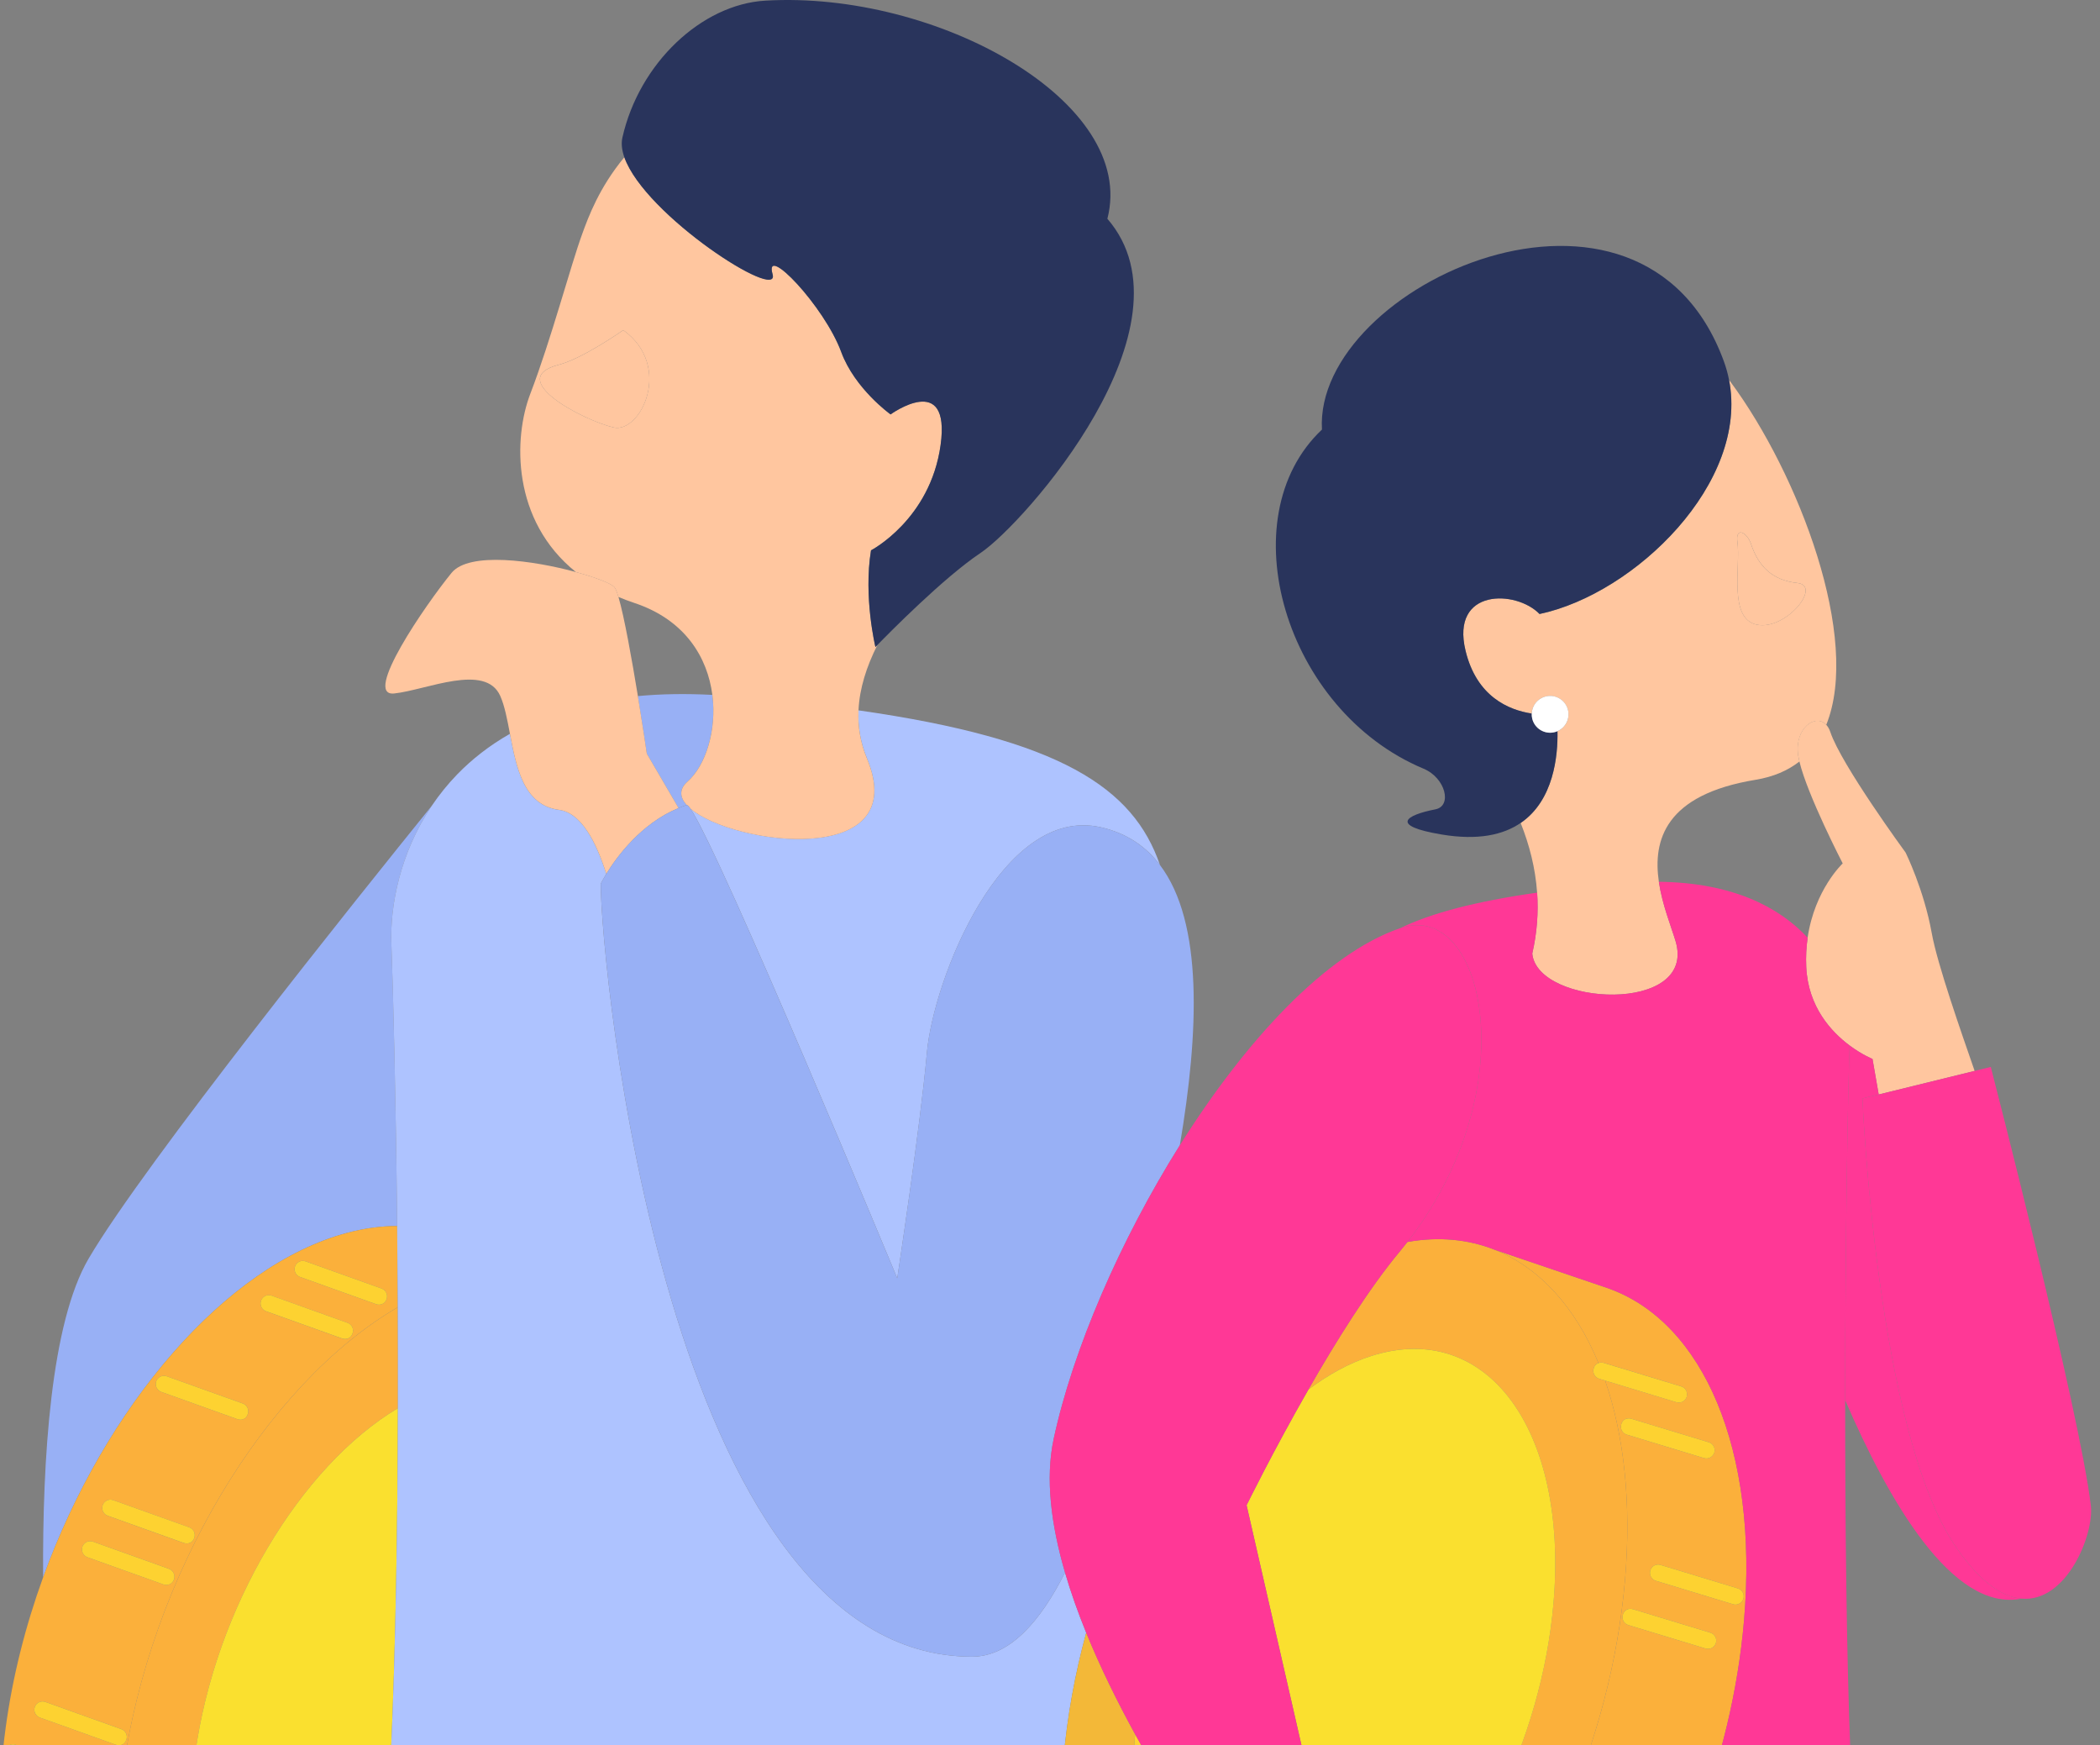
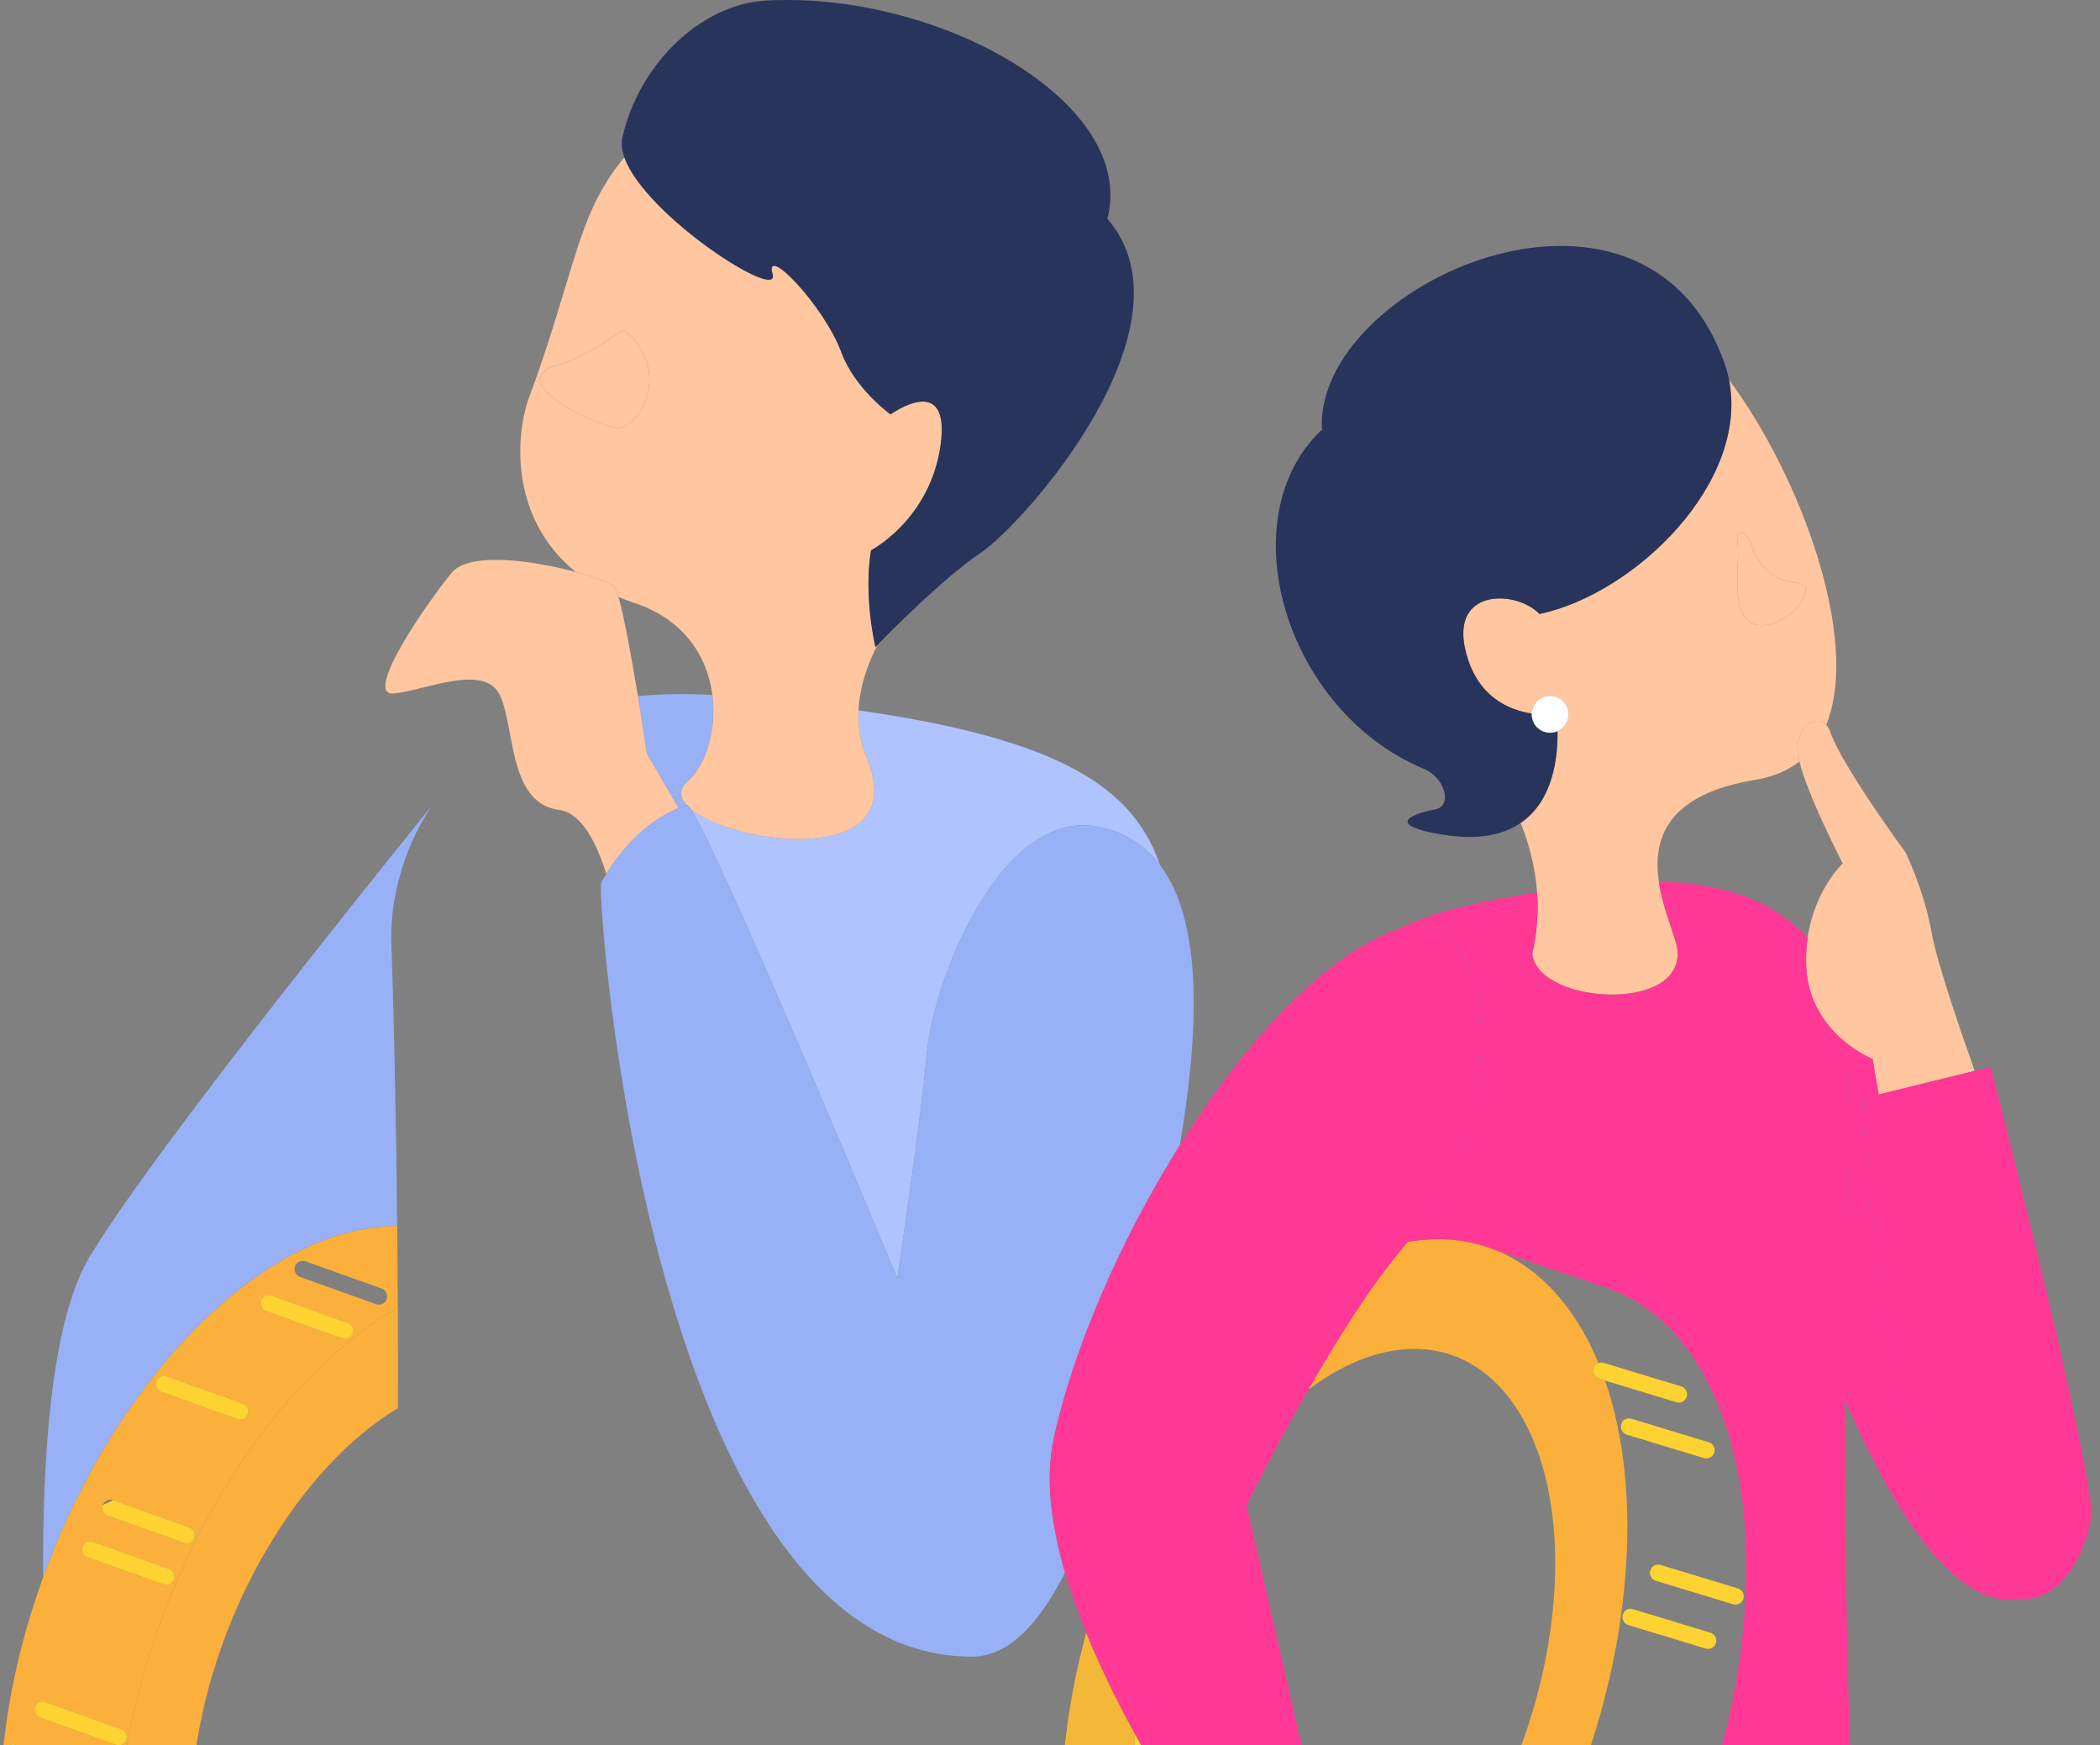
<svg xmlns="http://www.w3.org/2000/svg" width="142" height="118" viewBox="0 0 142 118" fill="none">
  <rect x="0" y="0" width="142" height="118" fill="#808080" stroke="none" />
  <g clip-path="url(#clip0_541_1760)">
    <path d="M30.932 52.337C30.932 52.337 30.926 52.345 30.919 52.354C30.923 52.35 30.928 52.345 30.932 52.341V52.337Z" fill="#82CEED" />
    <path d="M23.493 83.345C24.663 83.034 25.786 82.888 26.857 82.888C26.77 74.267 26.59 67.115 26.466 63.79C26.372 61.301 27.026 57.699 29.207 54.463C24.2 60.657 9.772 78.656 5.998 85.08C3.44 89.433 2.863 98.621 2.916 106.635C7.103 95.115 15.211 85.542 23.495 83.343L23.493 83.345Z" fill="#98B0F5" />
    <path d="M8.985 134.684L3.849 132.844C3.557 132.739 3.406 132.419 3.511 132.128C3.515 132.119 3.517 132.112 3.52 132.105C3.632 131.828 3.943 131.688 4.227 131.789L8.966 133.485C7.872 129.736 7.58 125.116 8.289 119.914C10.113 106.49 17.985 93.565 26.899 88.377C26.89 86.499 26.876 84.663 26.858 82.888C25.788 82.888 24.665 83.034 23.494 83.345C15.211 85.544 7.103 95.115 2.916 106.637C1.728 109.907 0.856 113.333 0.385 116.793C-0.663 124.51 0.488 130.938 3.195 135.142H9.522C9.465 134.995 9.41 134.847 9.356 134.696C9.239 134.732 9.11 134.728 8.985 134.686V134.684ZM19.949 85.615C19.949 85.615 19.955 85.599 19.958 85.592C20.07 85.315 20.381 85.174 20.665 85.276L25.803 87.114C26.093 87.219 26.246 87.538 26.141 87.83C26.04 88.148 25.716 88.272 25.425 88.169L20.287 86.331C19.997 86.226 19.845 85.906 19.949 85.615ZM17.649 87.934C17.649 87.934 17.655 87.918 17.658 87.911C17.77 87.634 18.081 87.494 18.365 87.595L23.503 89.433C23.793 89.538 23.946 89.858 23.841 90.149C23.731 90.48 23.416 90.591 23.125 90.489L17.987 88.65C17.697 88.545 17.544 88.226 17.649 87.934ZM10.564 93.385C10.564 93.385 10.57 93.369 10.573 93.362C10.685 93.085 10.996 92.945 11.28 93.046L16.418 94.886C16.71 94.991 16.861 95.311 16.756 95.602C16.642 95.952 16.331 96.044 16.04 95.941L10.902 94.101C10.61 93.996 10.459 93.677 10.564 93.385ZM6.943 101.76C6.943 101.76 6.948 101.744 6.952 101.737C7.063 101.46 7.374 101.319 7.658 101.421L12.797 103.259C13.086 103.364 13.239 103.683 13.134 103.975C13.033 104.303 12.71 104.417 12.418 104.314L7.28 102.476C6.991 102.371 6.838 102.051 6.943 101.76ZM5.572 104.564C5.572 104.564 5.577 104.548 5.58 104.541C5.692 104.264 6.003 104.124 6.287 104.225L11.426 106.063C11.715 106.168 11.868 106.488 11.763 106.779C11.662 107.095 11.339 107.221 11.047 107.118L5.909 105.28C5.619 105.175 5.467 104.856 5.572 104.564ZM2.353 115.401C2.353 115.401 2.358 115.385 2.362 115.377C2.474 115.1 2.785 114.96 3.069 115.061L8.206 116.901C8.497 117.006 8.648 117.326 8.543 117.617C8.424 117.958 8.118 118.059 7.827 117.956L2.691 116.116C2.399 116.012 2.248 115.692 2.353 115.401ZM0.351 118.299C0.351 118.299 0.357 118.283 0.36 118.276C0.472 117.999 0.783 117.859 1.067 117.96L6.206 119.8C6.497 119.905 6.648 120.225 6.543 120.516C6.431 120.828 6.119 120.958 5.827 120.855L0.689 119.015C0.398 118.91 0.247 118.591 0.351 118.299ZM1.831 128.265C1.831 128.265 1.836 128.249 1.84 128.242C1.952 127.965 2.263 127.825 2.547 127.926L7.683 129.766C7.975 129.871 8.126 130.19 8.021 130.482C7.911 130.826 7.596 130.924 7.305 130.821L2.168 128.981C1.877 128.876 1.726 128.556 1.831 128.265Z" fill="#FBB03B" />
    <path d="M13.193 118.614C14.543 108.687 20.328 99.126 26.908 95.201C26.914 92.892 26.91 90.606 26.899 88.379C17.985 93.567 10.113 106.493 8.289 119.916C7.582 125.118 7.873 129.738 8.966 133.487L9.364 133.629C9.655 133.734 9.806 134.054 9.701 134.345C9.644 134.533 9.513 134.649 9.356 134.695C9.41 134.846 9.465 134.993 9.522 135.141H18.1C14.165 132.718 12.11 126.58 13.191 118.614H13.193Z" fill="#FBB03B" />
-     <path d="M26.907 95.201C20.326 99.126 14.541 108.687 13.191 118.614C12.108 126.58 14.165 132.718 18.101 135.141H24.79C26.392 128.184 26.868 111.12 26.907 95.201Z" fill="#FAE02F" />
-     <path d="M7.28 102.474L12.419 104.312C12.71 104.415 13.033 104.302 13.135 103.973C13.238 103.682 13.087 103.362 12.797 103.257L7.659 101.419C7.375 101.318 7.064 101.458 6.952 101.735C6.948 101.742 6.947 101.749 6.943 101.758C6.84 102.049 6.991 102.369 7.28 102.474Z" fill="#FDD231" />
+     <path d="M7.28 102.474L12.419 104.312C12.71 104.415 13.033 104.302 13.135 103.973C13.238 103.682 13.087 103.362 12.797 103.257L7.659 101.419C6.948 101.742 6.947 101.749 6.943 101.758C6.84 102.049 6.991 102.369 7.28 102.474Z" fill="#FDD231" />
    <path d="M2.691 116.117L7.828 117.957C8.119 118.06 8.423 117.959 8.543 117.618C8.648 117.326 8.496 117.008 8.206 116.902L3.069 115.062C2.785 114.96 2.474 115.101 2.363 115.378C2.359 115.385 2.357 115.392 2.354 115.401C2.251 115.692 2.402 116.01 2.691 116.117Z" fill="#FDD231" />
    <path d="M17.987 88.648L23.126 90.487C23.417 90.59 23.731 90.478 23.841 90.147C23.946 89.856 23.793 89.537 23.504 89.432L18.366 87.593C18.081 87.492 17.771 87.632 17.659 87.91C17.655 87.917 17.653 87.924 17.65 87.933C17.545 88.224 17.698 88.544 17.987 88.648Z" fill="#FDD231" />
    <path d="M10.902 94.101L16.04 95.941C16.332 96.046 16.642 95.952 16.756 95.602C16.861 95.311 16.708 94.993 16.419 94.886L11.28 93.046C10.996 92.945 10.685 93.085 10.573 93.362C10.57 93.37 10.568 93.377 10.565 93.385C10.462 93.677 10.613 93.995 10.902 94.101Z" fill="#FDD231" />
-     <path d="M20.287 86.331L25.426 88.169C25.717 88.272 26.04 88.148 26.142 87.83C26.246 87.539 26.093 87.219 25.804 87.114L20.666 85.276C20.381 85.174 20.071 85.315 19.959 85.592C19.955 85.599 19.953 85.606 19.95 85.615C19.847 85.906 19.998 86.226 20.287 86.331Z" fill="#FDD231" />
    <path d="M5.828 120.855C6.119 120.958 6.432 120.829 6.544 120.516C6.647 120.225 6.496 119.907 6.206 119.8L1.068 117.96C0.784 117.859 0.473 117.999 0.361 118.276C0.357 118.283 0.355 118.29 0.352 118.299C0.247 118.591 0.4 118.909 0.689 119.015L5.828 120.855Z" fill="#FDD231" />
    <path d="M5.909 105.28L11.047 107.119C11.339 107.223 11.662 107.095 11.763 106.779C11.868 106.488 11.715 106.168 11.426 106.064L6.287 104.225C6.003 104.124 5.692 104.264 5.581 104.541C5.577 104.549 5.575 104.556 5.572 104.564C5.467 104.856 5.62 105.175 5.909 105.28Z" fill="#FDD231" />
-     <path d="M71.908 118.955C72.159 116.063 72.686 113.182 73.448 110.383C72.894 109.023 72.407 107.658 72.015 106.314C70.361 109.594 68.289 112.003 65.726 112.003C44.977 112.003 40.62 65.053 40.62 59.745C40.62 59.745 40.746 59.488 40.995 59.081C40.316 56.92 39.293 54.943 37.801 54.753C35.409 54.447 34.912 51.89 34.48 49.611C33.084 50.405 31.91 51.332 30.931 52.339C30.928 52.343 30.922 52.348 30.919 52.351C30.265 53.026 29.697 53.735 29.205 54.463C27.024 57.701 26.37 61.301 26.464 63.79C26.589 67.113 26.768 74.267 26.855 82.888C26.873 84.663 26.887 86.499 26.896 88.377C26.907 90.604 26.91 92.89 26.905 95.199C26.867 111.118 26.39 128.182 24.788 135.139H74.379C72.301 131.112 71.338 125.53 71.907 118.953L71.908 118.955Z" fill="#AEC3FF" />
    <path d="M58.62 51.263C61.724 58.708 49.586 57.157 46.681 54.66C48.695 57.573 60.671 86.418 60.671 86.418C60.671 86.418 62.24 76.109 62.675 71.178C63.11 66.248 67.737 54.419 74.429 55.927C76.165 56.317 77.474 57.209 78.434 58.477C76.644 53.254 71.712 49.978 58.053 48.025C58.005 49.106 58.174 50.19 58.622 51.263H58.62Z" fill="#AEC3FF" />
    <path d="M46.437 54.426C45.962 53.902 45.907 53.35 46.488 52.837C47.698 51.773 48.476 49.393 48.167 46.979C46.348 46.883 44.671 46.915 43.131 47.06C43.456 49.048 43.703 50.718 43.735 50.952L45.883 54.629C46.062 54.554 46.247 54.485 46.435 54.424C46.435 54.424 46.435 54.424 46.437 54.424V54.426Z" fill="#98B0F5" />
    <path d="M41.547 39.697C41.625 39.789 41.718 40.022 41.817 40.359C42.158 40.501 42.513 40.636 42.888 40.761C46.336 41.903 47.845 44.462 48.169 46.982C48.478 49.396 47.7 51.774 46.49 52.84C45.908 53.353 45.963 53.906 46.439 54.43C46.485 54.417 46.567 54.499 46.68 54.664C49.586 57.161 61.724 58.712 58.619 51.266C58.172 50.194 58.003 49.112 58.051 48.028C58.117 46.544 58.595 45.059 59.328 43.608C59.243 43.695 59.195 43.744 59.195 43.744C59.195 43.744 58.376 40.357 58.897 37.208C58.897 37.208 62.904 35.125 63.602 30.091C64.299 25.058 60.22 28.018 60.22 28.018C60.22 28.018 57.799 26.288 56.882 23.798C55.735 20.681 51.634 16.41 52.241 18.543C52.783 20.447 43.608 14.571 42.217 10.63C40.508 12.69 39.785 14.676 39.371 15.809C38.569 18.008 37.276 22.932 35.858 26.626C34.714 29.606 34.592 35.187 38.945 38.677C40.309 39.048 41.341 39.457 41.547 39.697ZM37.784 24.658C39.354 24.25 41.86 22.512 42.146 22.317C45.535 24.763 43.311 29.322 41.489 28.898C39.471 28.427 34.066 25.622 37.784 24.658Z" fill="#FFC69F" />
    <path d="M42.148 22.319C41.86 22.514 39.354 24.251 37.785 24.66C34.068 25.626 39.473 28.43 41.49 28.899C43.313 29.324 45.538 24.765 42.148 22.319Z" fill="#FFC69F" />
    <path d="M52.242 18.541C51.634 16.408 55.735 20.68 56.883 23.797C57.799 26.287 60.22 28.017 60.22 28.017C60.22 28.017 64.3 25.056 63.602 30.09C62.904 35.123 58.897 37.206 58.897 37.206C58.377 40.355 59.195 43.743 59.195 43.743C59.195 43.743 59.243 43.693 59.328 43.606C60.069 42.844 63.806 39.05 66.305 37.382C69.234 35.428 81.131 22.015 74.88 14.79C76.928 6.89 63.336 -0.647 51.737 0.044C47.452 0.3 43.222 4.256 42.086 9.302C41.995 9.705 42.05 10.154 42.217 10.63C43.608 14.571 52.783 20.447 52.242 18.543V18.541Z" fill="#29345C" />
    <path d="M37.803 54.753C39.295 54.943 40.317 56.918 40.997 59.081C41.69 57.95 43.34 55.673 45.885 54.63L43.738 50.953C43.704 50.719 43.459 49.049 43.134 47.062C42.732 44.611 42.21 41.678 41.819 40.357C41.72 40.02 41.627 39.787 41.549 39.694C41.345 39.455 40.311 39.046 38.947 38.675C36.072 37.892 31.722 37.274 30.534 38.73C28.781 40.877 24.483 47.112 26.657 46.883C28.831 46.653 32.825 44.796 33.828 47.053C34.127 47.726 34.299 48.643 34.482 49.609C34.914 51.888 35.409 54.445 37.803 54.751V54.753Z" fill="#FFC69F" />
    <path d="M74.428 55.927C67.735 54.419 63.108 66.248 62.673 71.179C62.238 76.109 60.67 86.418 60.67 86.418C60.67 86.418 48.693 57.572 46.679 54.661C46.565 54.496 46.482 54.414 46.437 54.426C46.437 54.426 46.437 54.426 46.436 54.426C46.247 54.487 46.063 54.556 45.883 54.63C43.338 55.673 41.69 57.95 40.995 59.081C40.747 59.488 40.621 59.746 40.621 59.746C40.621 65.053 44.977 112.003 65.726 112.003C68.287 112.003 70.362 109.595 72.016 106.314C71.069 103.069 70.678 99.945 71.248 97.286C72.547 91.247 75.742 83.862 79.779 77.429C81.07 69.804 81.379 62.36 78.433 58.478C77.47 57.209 76.163 56.318 74.428 55.927Z" fill="#98B0F5" />
    <path d="M103.611 64.472C103.963 68.038 114.79 68.577 113.298 63.621C113 62.63 112.398 61.163 112.17 59.614C111.758 56.804 112.584 53.725 118.71 52.719C119.918 52.52 120.897 52.094 121.674 51.483C121.635 51.316 121.603 51.16 121.586 51.021C121.348 49.24 122.763 48.215 123.491 49.002C125.848 43.169 121.657 32.104 117.026 25.832C116.989 25.782 116.952 25.735 116.914 25.685C118.284 32.631 110.558 40.144 104.101 41.512C102.533 39.887 98.071 39.745 99.098 43.995C99.851 47.108 102.027 48.007 103.572 48.242C103.595 47.704 103.968 47.22 104.517 47.086C105.185 46.922 105.858 47.329 106.023 47.997C106.171 48.593 105.858 49.196 105.313 49.434C105.346 51.089 105.068 54.106 102.826 55.639C103.418 57.122 103.823 58.693 103.938 60.35C104.029 61.667 103.938 63.042 103.608 64.474L103.611 64.472ZM118.405 36.782C118.904 38.295 119.856 39.235 121.538 39.413C123.22 39.592 120.763 42.629 118.806 42.233C116.849 41.837 117.71 38.272 117.483 36.644C117.334 35.569 118.144 35.988 118.405 36.782Z" fill="#FFC69F" />
    <path d="M118.806 42.235C120.763 42.631 123.219 39.593 121.537 39.414C119.855 39.235 118.903 38.297 118.404 36.784C118.143 35.99 117.333 35.571 117.483 36.645C117.71 38.274 116.848 41.839 118.806 42.235Z" fill="#FFC69F" />
    <path d="M105.314 49.431C105.25 49.46 105.182 49.483 105.113 49.501C104.445 49.664 103.772 49.257 103.607 48.59C103.579 48.472 103.568 48.355 103.573 48.24C102.028 48.005 99.85 47.108 99.099 43.993C98.073 39.743 102.536 39.885 104.103 41.51C110.557 40.142 118.285 32.629 116.916 25.683C116.834 25.265 116.72 24.85 116.569 24.436C111.013 9.214 88.822 19.265 89.389 29.043C83.066 34.995 86.863 48.039 96.261 51.969C97.755 52.595 98.209 54.493 97.058 54.717C95.085 55.101 93.906 55.818 97.478 56.417C99.954 56.833 101.659 56.437 102.829 55.635C105.07 54.103 105.348 51.085 105.316 49.43L105.314 49.431Z" fill="#29345C" />
    <path d="M103.608 48.59C103.771 49.258 104.446 49.666 105.114 49.501C105.185 49.483 105.251 49.46 105.315 49.432C105.86 49.194 106.171 48.592 106.025 47.995C105.862 47.327 105.187 46.918 104.519 47.084C103.968 47.218 103.595 47.7 103.574 48.24C103.569 48.355 103.579 48.472 103.608 48.59Z" fill="white" />
    <path d="M121.585 51.02C121.605 51.16 121.635 51.314 121.674 51.481C122.221 53.771 124.603 58.373 124.603 58.373C124.603 58.373 122.704 60.142 122.23 63.396C122.141 64.007 122.102 64.669 122.136 65.383C122.262 68.067 123.823 69.754 125.066 70.681C125.914 71.312 126.615 71.591 126.615 71.591L127.034 73.994L133.523 72.401C132.603 69.747 130.999 65.182 130.624 63.092C130.098 60.152 128.855 57.639 128.855 57.639C128.855 57.639 124.509 51.709 123.768 49.496C123.697 49.284 123.601 49.121 123.487 48.998C122.759 48.211 121.342 49.236 121.582 51.018L121.585 51.02Z" fill="#FFC69F" />
-     <path d="M117.927 109.591C118.934 97.934 115.127 89.414 108.826 87.132V87.126L108.753 87.102C108.652 87.066 108.552 87.031 108.449 86.999L101.053 84.487C104.089 85.688 106.522 88.363 108.087 92.149C108.202 92.109 108.332 92.105 108.458 92.142L113.68 93.728C113.975 93.819 114.142 94.132 114.053 94.426C114.051 94.435 114.048 94.442 114.046 94.449C113.946 94.732 113.643 94.886 113.355 94.799L108.538 93.336C109.813 97.027 110.33 101.627 109.879 106.857C108.941 117.711 104.083 128.434 97.718 135.139H108.105C113.298 128.448 117.108 119.068 117.927 109.589V109.591ZM117.886 108.085C117.886 108.085 117.88 108.101 117.879 108.108C117.779 108.39 117.475 108.545 117.188 108.458L111.966 106.872C111.671 106.781 111.504 106.469 111.593 106.174C111.689 105.856 111.996 105.712 112.291 105.801L117.513 107.387C117.808 107.477 117.975 107.79 117.886 108.085ZM110 96.991C109.705 96.9 109.538 96.588 109.627 96.293C109.719 95.943 110.03 95.829 110.325 95.92L115.547 97.506C115.841 97.597 116.008 97.909 115.92 98.204C115.918 98.213 115.914 98.22 115.912 98.227C115.813 98.51 115.509 98.664 115.222 98.577L110 96.991ZM109.735 109.168C109.838 108.822 110.138 108.705 110.433 108.795L115.655 110.381C115.95 110.472 116.117 110.785 116.028 111.079C116.026 111.088 116.023 111.095 116.021 111.102C115.921 111.385 115.618 111.539 115.33 111.452L110.108 109.866C109.813 109.776 109.646 109.463 109.735 109.168ZM107.051 120.15C107.137 119.83 107.453 119.686 107.749 119.777L112.971 121.361C113.266 121.452 113.433 121.765 113.344 122.059C113.342 122.068 113.339 122.075 113.337 122.083C113.238 122.365 112.934 122.519 112.646 122.432L107.424 120.848C107.13 120.758 106.963 120.445 107.051 120.15ZM105.819 123.019C105.904 122.685 106.222 122.557 106.517 122.646L111.739 124.23C112.033 124.32 112.2 124.633 112.112 124.928C112.11 124.937 112.106 124.944 112.104 124.951C112.005 125.233 111.701 125.388 111.414 125.301L106.192 123.717C105.897 123.626 105.73 123.313 105.819 123.019ZM108.902 133.469C108.902 133.469 108.897 133.485 108.895 133.492C108.796 133.775 108.492 133.929 108.204 133.842L102.982 132.256C102.687 132.166 102.52 131.853 102.609 131.558C102.705 131.203 103.011 131.095 103.307 131.185L108.529 132.771C108.824 132.862 108.991 133.174 108.902 133.469Z" fill="#FBB03B" />
    <path d="M76.743 117.415C76.749 117.361 76.754 117.306 76.759 117.253C75.555 115.056 74.402 112.726 73.448 110.383C72.688 113.182 72.159 116.065 71.909 118.955C71.34 125.532 72.303 131.114 74.381 135.141H86.954C86.935 134.952 86.917 134.766 86.901 134.585C80.256 135.173 75.825 128.029 76.741 117.413L76.743 117.415Z" fill="#F3B838" />
    <path d="M109.879 106.859C110.33 101.629 109.813 97.028 108.538 93.338L108.133 93.215C107.838 93.124 107.671 92.812 107.76 92.517C107.808 92.325 107.934 92.204 108.087 92.149C106.522 88.363 104.088 85.688 101.053 84.487C99.279 83.786 97.3 83.588 95.167 83.967C94.996 84.183 94.824 84.402 94.645 84.617C92.574 87.103 90.336 90.689 88.473 93.94C89.844 92.91 91.274 92.135 92.727 91.672C100.541 89.181 106.056 96.671 105.042 108.399C104.238 117.715 99.556 126.903 93.748 131.537C94.968 132.652 96.231 133.926 97.083 135.142H97.716C104.081 128.438 108.939 117.713 109.877 106.861L109.879 106.859Z" fill="#FBB03B" />
-     <path d="M90.077 127.047C90.077 127.047 90.061 127.402 89.889 127.875C90.01 128.114 90.082 128.271 90.088 128.315C90.114 128.493 91.88 129.828 93.75 131.537C99.558 126.905 104.24 117.717 105.045 108.399C106.057 96.671 100.544 89.183 92.729 91.672C91.276 92.133 89.848 92.91 88.475 93.94C86.074 98.13 84.294 101.762 84.294 101.762L90.077 127.047Z" fill="#FAE02F" />
    <path d="M85.169 130.141C85.169 130.141 80.686 124.411 76.759 117.253C76.754 117.306 76.749 117.362 76.743 117.415C75.827 128.031 80.258 135.173 86.903 134.586C86.74 132.613 86.85 131.187 86.85 131.187C86.85 131.187 86.596 130.784 86.201 130.178C85.883 130.187 85.542 130.178 85.169 130.141Z" fill="#FDD231" />
    <path d="M107.762 92.517C107.673 92.812 107.838 93.124 108.135 93.215L108.54 93.338L113.357 94.801C113.644 94.888 113.948 94.732 114.048 94.451C114.049 94.444 114.053 94.437 114.055 94.428C114.143 94.133 113.978 93.821 113.682 93.73L108.46 92.144C108.334 92.107 108.204 92.11 108.089 92.151C107.934 92.204 107.808 92.327 107.762 92.519V92.517Z" fill="#FDD231" />
    <path d="M115.913 98.227C115.913 98.227 115.918 98.213 115.92 98.204C116.009 97.909 115.843 97.597 115.547 97.506L110.325 95.92C110.03 95.831 109.719 95.945 109.627 96.293C109.538 96.588 109.703 96.9 110 96.991L115.222 98.577C115.51 98.664 115.813 98.508 115.913 98.227Z" fill="#FDD231" />
    <path d="M110.108 109.866L115.33 111.452C115.617 111.539 115.921 111.383 116.021 111.102C116.022 111.095 116.026 111.088 116.028 111.079C116.117 110.785 115.951 110.472 115.655 110.381L110.433 108.795C110.138 108.706 109.838 108.822 109.735 109.168C109.646 109.463 109.811 109.776 110.108 109.866Z" fill="#FDD231" />
    <path d="M111.593 106.174C111.504 106.469 111.669 106.781 111.966 106.872L117.188 108.458C117.475 108.545 117.779 108.389 117.879 108.108C117.88 108.101 117.884 108.094 117.886 108.085C117.974 107.79 117.809 107.477 117.513 107.387L112.291 105.801C111.996 105.712 111.689 105.858 111.593 106.174Z" fill="#FDD231" />
    <path d="M132.272 104.607C126.889 96.792 125.937 74.264 125.937 74.264L127.038 73.994L126.619 71.591C126.619 71.591 125.917 71.312 125.07 70.681C125.07 70.752 125.068 70.823 125.065 70.891C124.951 73.889 124.775 83.679 124.768 94.662C127.66 101.344 131.999 109.019 136.695 108.079C135.412 107.966 133.917 106.996 132.272 104.607Z" fill="#FF3896" />
    <path d="M125.878 134.361C126.223 133.961 126.475 133.539 126.619 133.093C125.121 129.702 124.759 110.882 124.768 94.663C124.775 83.679 124.953 73.889 125.065 70.891C125.066 70.822 125.068 70.752 125.07 70.681C123.827 69.754 122.265 68.069 122.139 65.383C122.106 64.669 122.145 64.007 122.233 63.396C120.28 61.298 117.118 59.673 112.17 59.614C112.397 61.163 112.999 62.628 113.298 63.621C114.788 68.577 103.962 68.038 103.611 64.472C103.941 63.04 104.033 61.667 103.941 60.348C99.753 60.946 96.79 61.731 94.696 62.742C100.38 60.803 103.255 73.594 95.169 83.965C97.3 83.587 99.281 83.784 101.055 84.486L108.451 86.997C108.552 87.029 108.653 87.064 108.754 87.1L108.829 87.125V87.13C115.127 89.412 118.933 97.933 117.926 109.589C117.108 119.069 113.298 128.448 108.104 135.139H125.05C125.368 134.89 125.645 134.629 125.88 134.359L125.878 134.361Z" fill="#FF3896" />
    <path d="M127.038 73.994L125.937 74.264C125.937 74.264 126.889 96.792 132.272 104.607C133.917 106.996 135.413 107.968 136.695 108.08C139.759 108.349 141.608 103.721 141.381 101.788C140.631 95.414 134.615 72.132 134.615 72.132L133.526 72.4L127.038 73.994Z" fill="#FF3896" />
    <path d="M71.248 97.286C70.676 99.945 71.068 103.067 72.015 106.314C72.407 107.657 72.894 109.021 73.448 110.383C74.402 112.726 75.555 115.056 76.759 117.253C80.686 124.411 85.169 130.141 85.169 130.141C85.542 130.178 85.883 130.187 86.201 130.178C88.654 130.105 89.558 128.779 89.886 127.876C90.059 127.406 90.075 127.049 90.075 127.049L84.292 101.764C84.292 101.764 86.071 98.132 88.473 93.942C90.336 90.691 92.574 87.103 94.645 84.619C94.824 84.404 94.996 84.187 95.167 83.969C103.255 73.598 100.378 60.806 94.694 62.745C89.638 64.472 84.203 70.379 79.777 77.431C75.74 83.864 72.544 91.249 71.246 97.288L71.248 97.286Z" fill="#FF3896" />
  </g>
  <defs>
    <clipPath id="clip0_541_1760">
      <rect width="141.398" height="135.141" fill="white" />
    </clipPath>
  </defs>
</svg>